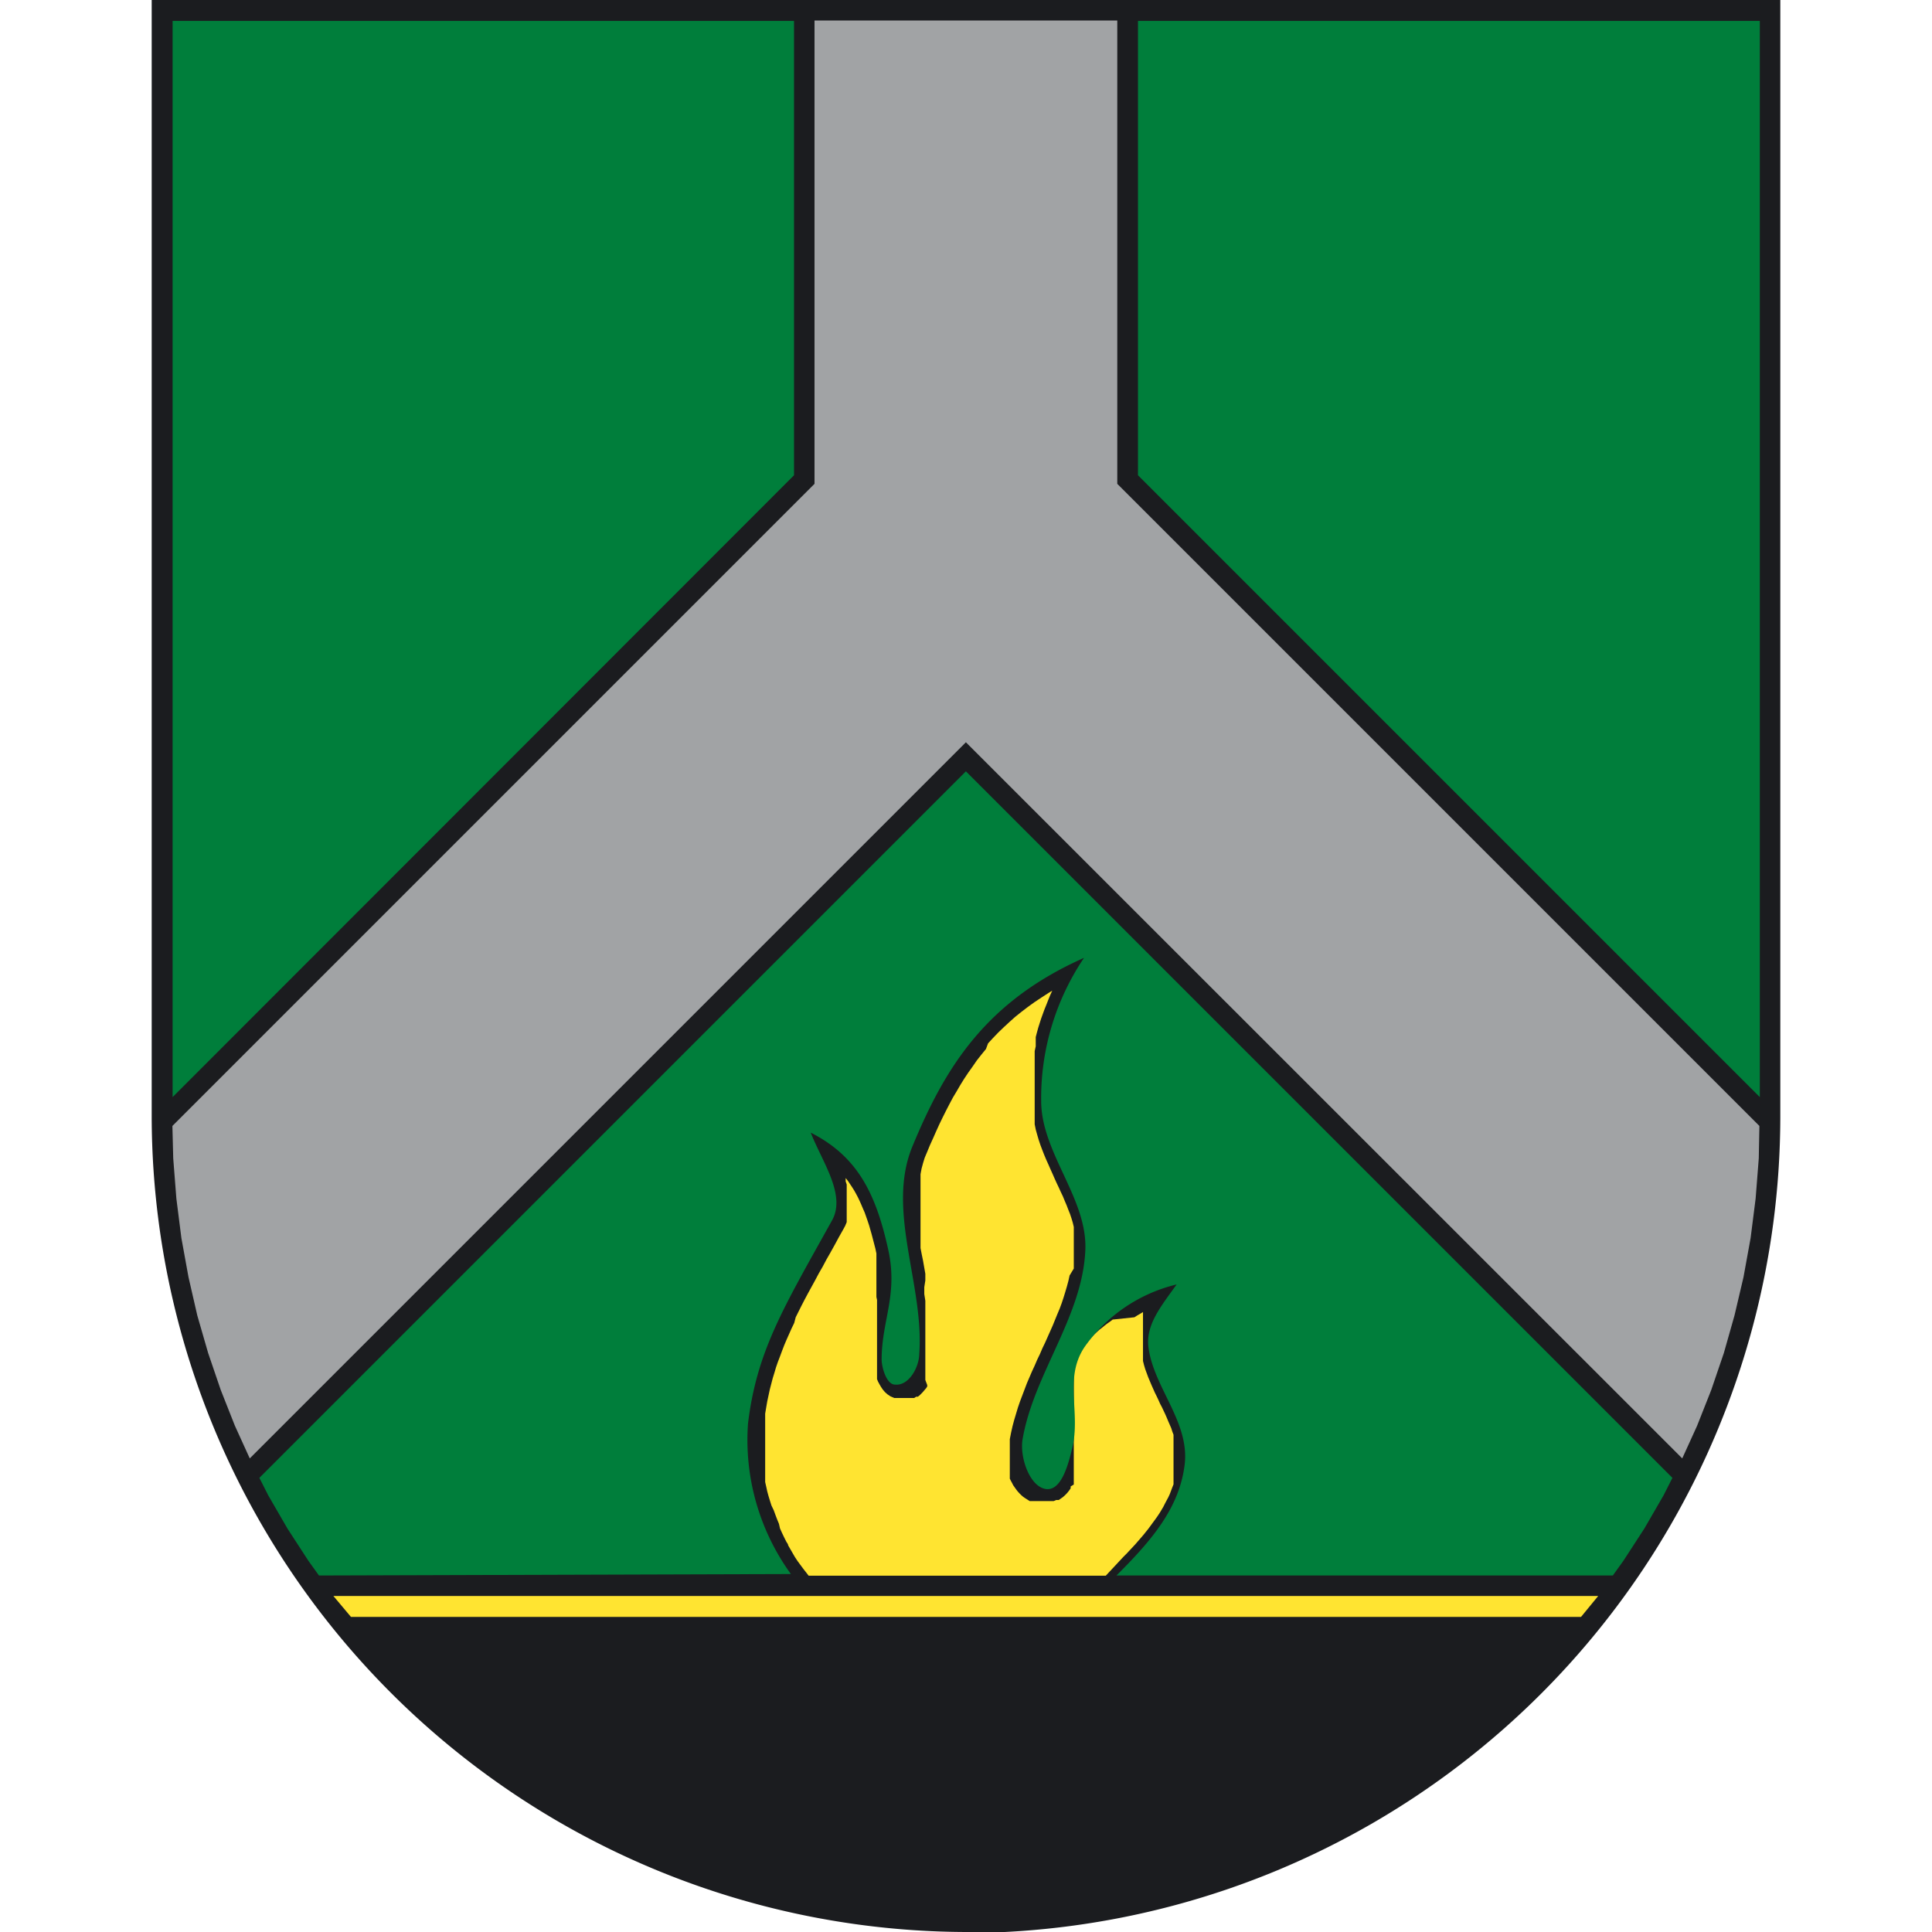
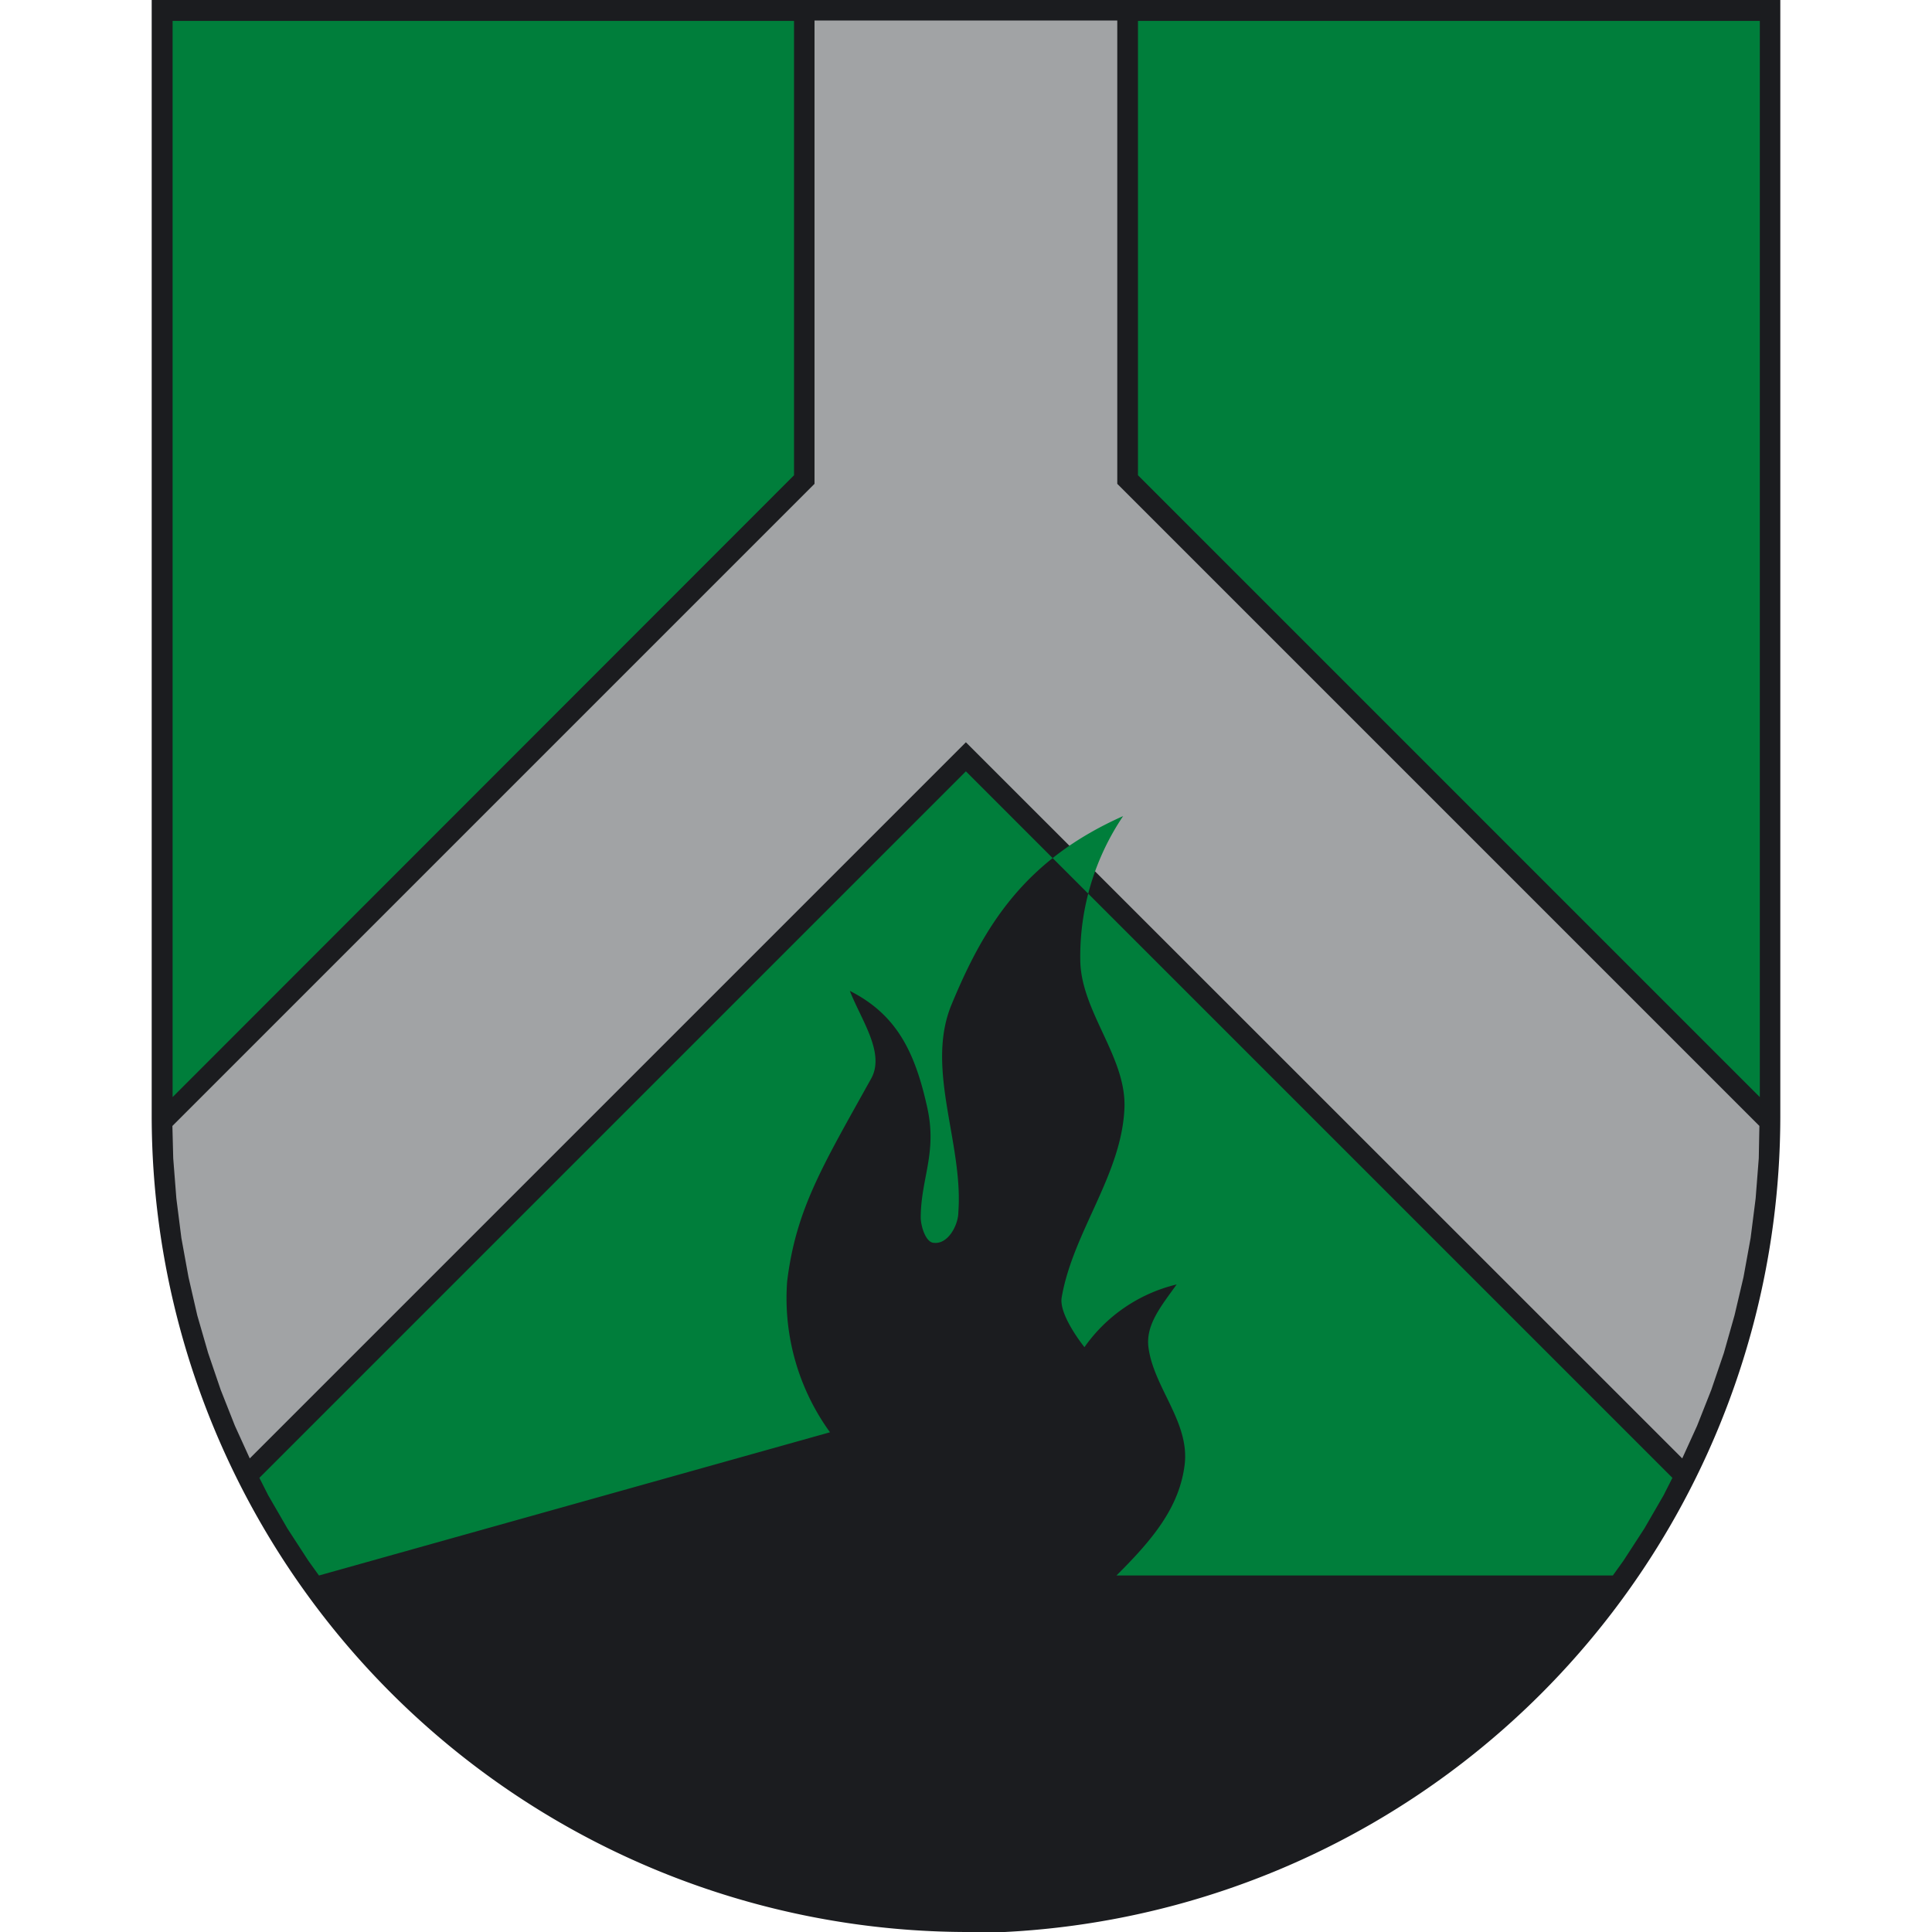
<svg xmlns="http://www.w3.org/2000/svg" version="1.1" width="92.4" height="92.4">
  <svg viewBox="0 0 92.4 92.4">
    <g transform="translate(7.255, 0)">
      <defs>
        <style>.cls-1{fill:#1b1c1f;}.cls-1,.cls-2,.cls-3,.cls-4{fill-rule:evenodd;}.cls-2{fill:#ffe431;}.cls-3{fill:#a1a3a5;}.cls-4{fill:#007e3b;}</style>
      </defs>
      <g id="SvgjsG1333" data-name="Vrstva 2">
        <g id="SvgjsG1332">
          <path class="cls-1" d="M38.94,92.4h0A39.06,39.06,0,0,1,0,53.45V0H77.89V53.45a39.07,39.07,0,0,1-38.95,39" />
-           <path class="cls-2" d="M34.69,62.17l0,.15,0,.14,0,.15,0,.15,0,.15,0,.15,0,.15,0,.16,0,.16,0,.16,0,.16,0,.17,0,.17,0,.18v.86l0,.11v.12l0,.13,0,.12,0,.12,0,.13.05.12.07.13.07.12.08.12.1.12.12.11.15.1.18.08.18,0h.36l.12,0,.1,0,.1,0,.1,0,.09-.06.08,0,.08-.06.07-.07.07-.07.06-.07.06-.07.06-.07.05-.08,0-.07L37,66l0-.08,0-.08,0-.08,0-.08,0-.08,0-.09,0-.08,0-.08,0-.08,0-.08,0-.09v-.24l0-.33v-.67l0-.33,0-.33,0-.33,0-.33,0-.33-.05-.32,0-.33L37,61.24l0-.32-.11-.63L36.83,60l-.06-.31,0-.31,0-.31,0-.3,0-.3,0-.3,0-.3V56.71l0-.28,0-.27.05-.27.07-.26.08-.26.11-.26.14-.34.15-.33.15-.34.15-.33.16-.33.16-.32.16-.31.17-.32.18-.3.18-.31.18-.29.2-.3.2-.28.2-.29.22-.28.22-.27L40,49.9l.24-.26.25-.26.26-.25.27-.25.28-.25.3-.24.3-.23.32-.23.33-.22.34-.22.18-.11h0l-.1.22-.09.22-.09.23-.09.22-.08.22-.08.22-.07.22-.07.22-.06.22-.06.23,0,.22,0,.22-.05.23,0,.22,0,.22,0,.23,0,.22,0,.23,0,.23V53l0,.26,0,.26,0,.25.05.25.07.25.07.24.08.24.09.24.09.23.1.24.1.22.1.23.1.22.1.23.1.22.1.21.1.22.1.21.09.22.09.21.08.21.08.2.07.21.06.2.05.21,0,.2,0,.2,0,.2,0,.2v.39l0,.27,0,.27,0,.26L43.9,61l-.06.27-.07.26-.08.27-.08.26-.09.27-.1.27-.11.26-.11.27-.11.27-.12.27-.12.27-.12.27-.13.27-.12.28-.13.27-.12.28-.13.28-.12.28-.12.28-.11.29-.11.29-.11.29-.1.29-.09.3-.09.3-.08.3-.07.31-.06.31v1l0,.11,0,.11,0,.12,0,.11,0,.11,0,.11,0,.11,0,.11.05.1.06.11.05.1.07.1.07.1.07.09.08.09.09.09.09.08.1.07.11.07.11.07.13,0,.12,0,.14,0,.14,0H43l.14,0,.12-.05.12,0,.1-.07.1-.07.09-.08.08-.08.07-.08.07-.09.06-.09,0-.09L44.1,71l0-.09,0-.1,0-.09,0-.1,0-.09,0-.1,0-.09,0-.1,0-.09,0-.09,0-.09,0-.09,0-.08,0-.09,0-.08,0-.07,0-.08,0-.18,0-.19,0-.18,0-.18,0-.17V65.89l0-.13,0-.12,0-.12,0-.11,0-.12,0-.11,0-.12.06-.11.07-.11.08-.12.08-.12.09-.12.09-.11.1-.12.1-.11.1-.11.11-.11.11-.11.12-.11.11-.1.13-.1.12-.1.13-.1.13-.09.13-.1L47,63l.14-.09.14-.08.13-.08,0,.07,0,.1,0,.11,0,.11,0,.11,0,.12,0,.11,0,.12,0,.12,0,.12v.64l0,.21,0,.2,0,.2.05.2.06.2.07.19.07.19.08.19.08.19.08.18.08.18.09.18.08.17.08.18.09.17.08.17.08.17.07.16.07.17.07.16.07.16.05.16.06.16,0,.15,0,.16,0,.15,0,.15,0,.14V70l0,.17,0,.16,0,.17,0,.16,0,.17,0,.16-.06.15-.06.16-.06.16-.07.15-.08.15-.08.15-.08.16-.09.15-.09.15-.1.15-.1.14-.11.15-.11.15-.11.15-.12.15-.12.15-.13.15-.13.15-.13.15-.14.15-.14.15-.14.15-.15.15-.15.16-.69.74H31.42c-.18-.23-.36-.46-.53-.7l-.12-.18-.11-.19-.11-.19-.11-.19c0-.07-.07-.13-.1-.2l-.1-.2-.1-.21-.09-.2L30,72.88l-.09-.22-.08-.21-.08-.22L29.64,72l-.07-.22-.07-.23-.06-.22-.05-.23-.05-.22,0-.23,0-.22,0-.23,0-.23,0-.22V68.65l0-.22,0-.22,0-.3,0-.3.05-.3.05-.29.06-.28.06-.28.07-.27.07-.27.08-.26.08-.27.09-.26.1-.26.1-.27.1-.26.11-.26.12-.27.12-.27.13-.27L30.8,63l.14-.28.14-.28.15-.29.16-.3.17-.31.17-.31.17-.32.19-.33.18-.34.2-.35.2-.36.2-.37.22-.39.08-.15.07-.17,0-.17,0-.16,0-.17,0-.17v-.49l0-.17,0-.15,0-.16,0-.16-.05-.15,0-.15,0-.08,0,.07.11.14.1.15.1.15.1.16.09.16.09.17.08.17.08.18.08.19.08.18.07.2.07.2.07.21.06.21.06.21.06.23.06.23.06.23.05.24,0,.19,0,.17,0,.18,0,.17v.93l0,.15v.15l0,.14Zm-26,14.16H69.18l-.82,1H9.53Z" />
          <polygon class="cls-3" points="46.18 0.98 46.18 23.14 76.89 53.85 76.86 55.4 76.71 57.32 76.47 59.21 76.13 61.08 75.7 62.91 75.19 64.71 74.59 66.47 73.91 68.19 73.2 69.75 38.94 35.5 4.69 69.75 3.98 68.19 3.3 66.47 2.7 64.71 2.18 62.91 1.76 61.08 1.42 59.21 1.18 57.32 1.03 55.4 0.99 53.85 31.7 23.14 31.7 0.98 46.18 0.98" />
-           <path class="cls-4" d="M47.17,1H76.91V52.47L47.17,22.73ZM1,52.47V1H30.72V22.73ZM8,75.35l-.51-.71-1-1.54-.92-1.59-.42-.83L38.94,36.89,72.73,70.68l-.42.83-.92,1.59-1,1.54-.51.71H46.14c1.7-1.69,3-3.23,3.26-5.28s-1.48-3.7-1.73-5.64c-.13-1.07.59-1.94,1.35-3a7.54,7.54,0,0,0-4.41,3c-1,1.5-.16,3.13-.59,4.85-.18.75-.52,2.07-1.28,1.93s-1.23-1.52-1.09-2.37c.53-3.11,2.84-5.83,3-9,.14-2.49-2.1-4.68-2.11-7.17a12,12,0,0,1,2.05-6.86c-4.7,2.09-6.64,5.23-8.2,9-1.28,3.06.56,6.63.32,9.93,0,.63-.49,1.55-1.16,1.48-.4,0-.63-.79-.64-1.19,0-1.89.8-3.1.31-5.29-.59-2.67-1.47-4.44-3.7-5.57.55,1.41,1.72,3,1,4.23-2.3,4.14-3.58,6.21-4,9.68a10.93,10.93,0,0,0,2.05,7.2Z" />
+           <path class="cls-4" d="M47.17,1H76.91V52.47L47.17,22.73ZM1,52.47V1H30.72V22.73ZM8,75.35l-.51-.71-1-1.54-.92-1.59-.42-.83L38.94,36.89,72.73,70.68l-.42.83-.92,1.59-1,1.54-.51.71H46.14c1.7-1.69,3-3.23,3.26-5.28s-1.48-3.7-1.73-5.64c-.13-1.07.59-1.94,1.35-3a7.54,7.54,0,0,0-4.41,3s-1.23-1.52-1.09-2.37c.53-3.11,2.84-5.83,3-9,.14-2.49-2.1-4.68-2.11-7.17a12,12,0,0,1,2.05-6.86c-4.7,2.09-6.64,5.23-8.2,9-1.28,3.06.56,6.63.32,9.93,0,.63-.49,1.55-1.16,1.48-.4,0-.63-.79-.64-1.19,0-1.89.8-3.1.31-5.29-.59-2.67-1.47-4.44-3.7-5.57.55,1.41,1.72,3,1,4.23-2.3,4.14-3.58,6.21-4,9.68a10.93,10.93,0,0,0,2.05,7.2Z" />
        </g>
      </g>
    </g>
  </svg>
  <style>@media (prefers-color-scheme: light) { :root { filter: none; } }
@media (prefers-color-scheme: dark) { :root { filter: none; } }
</style>
</svg>